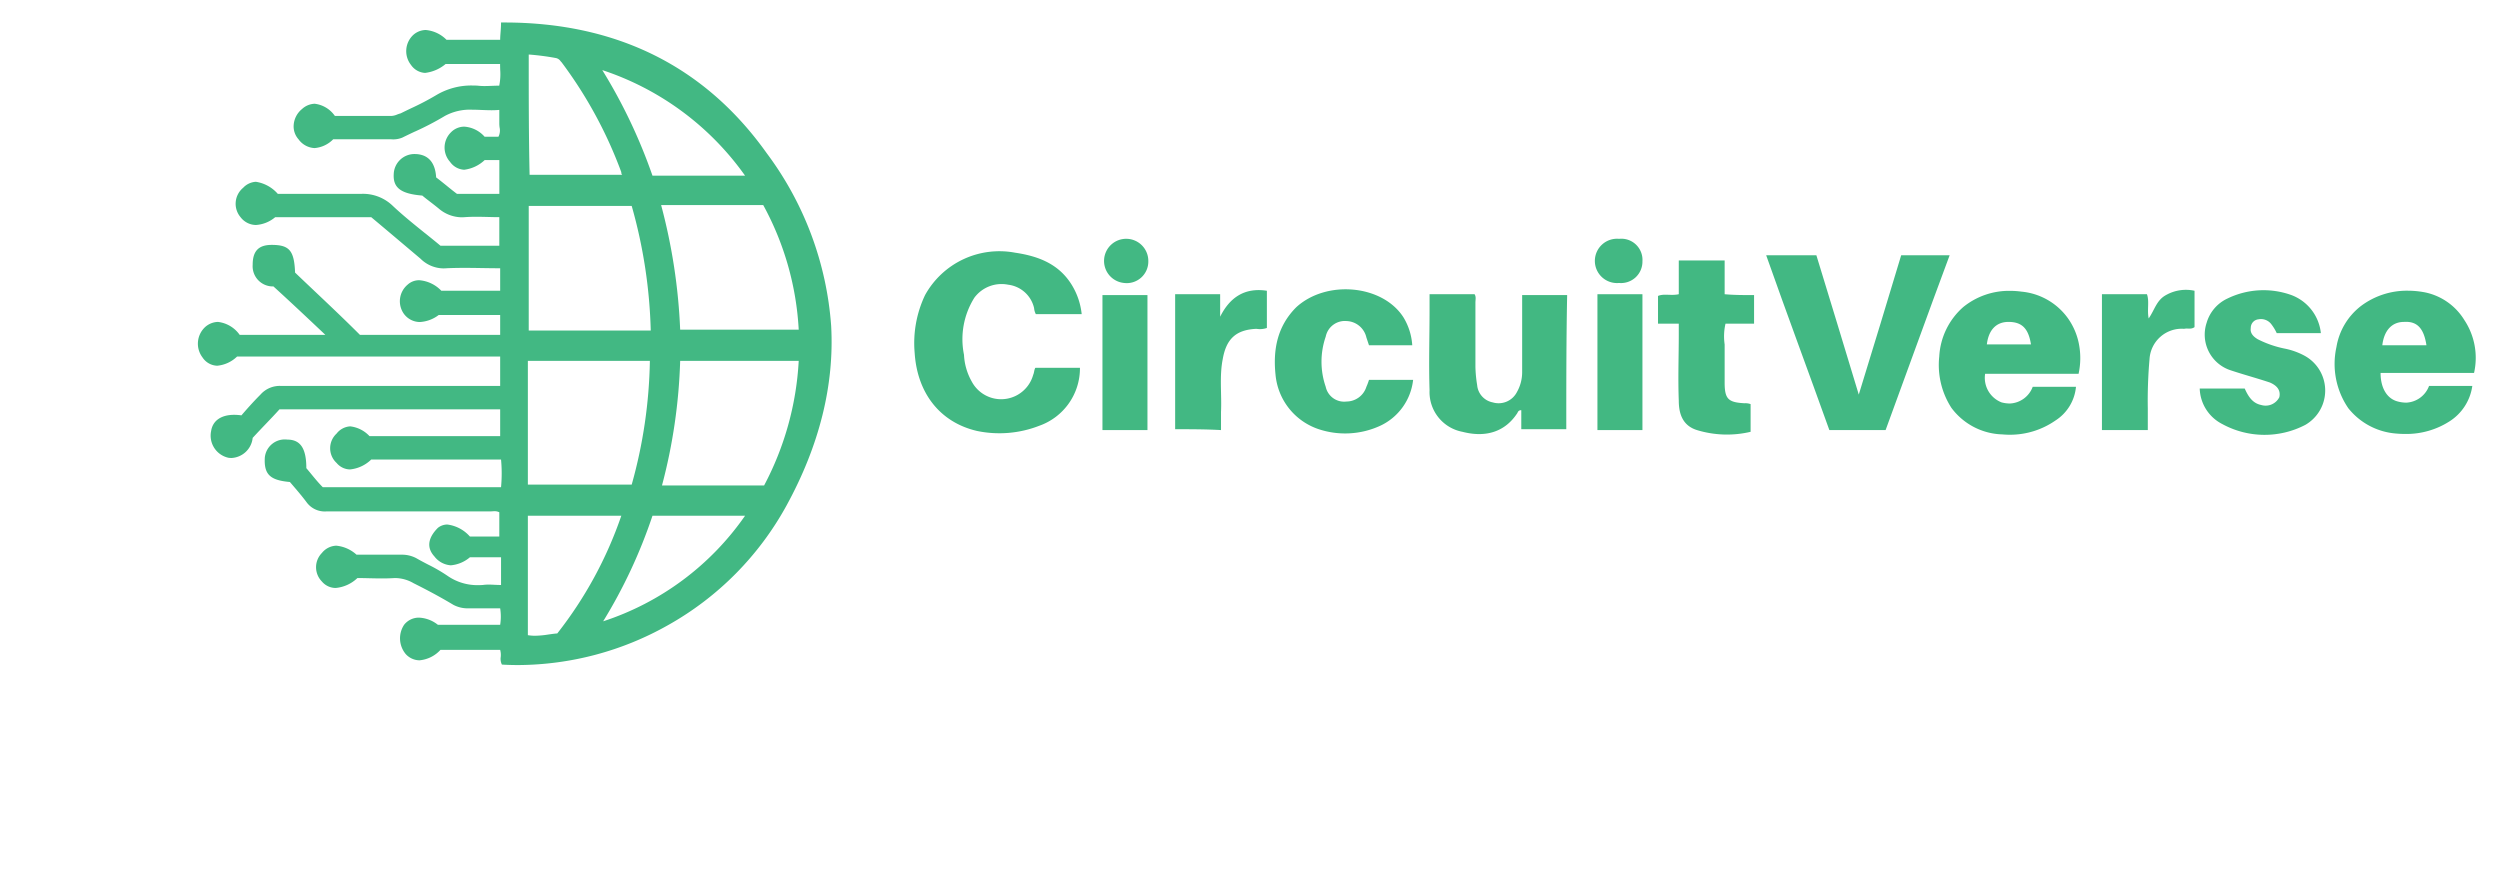
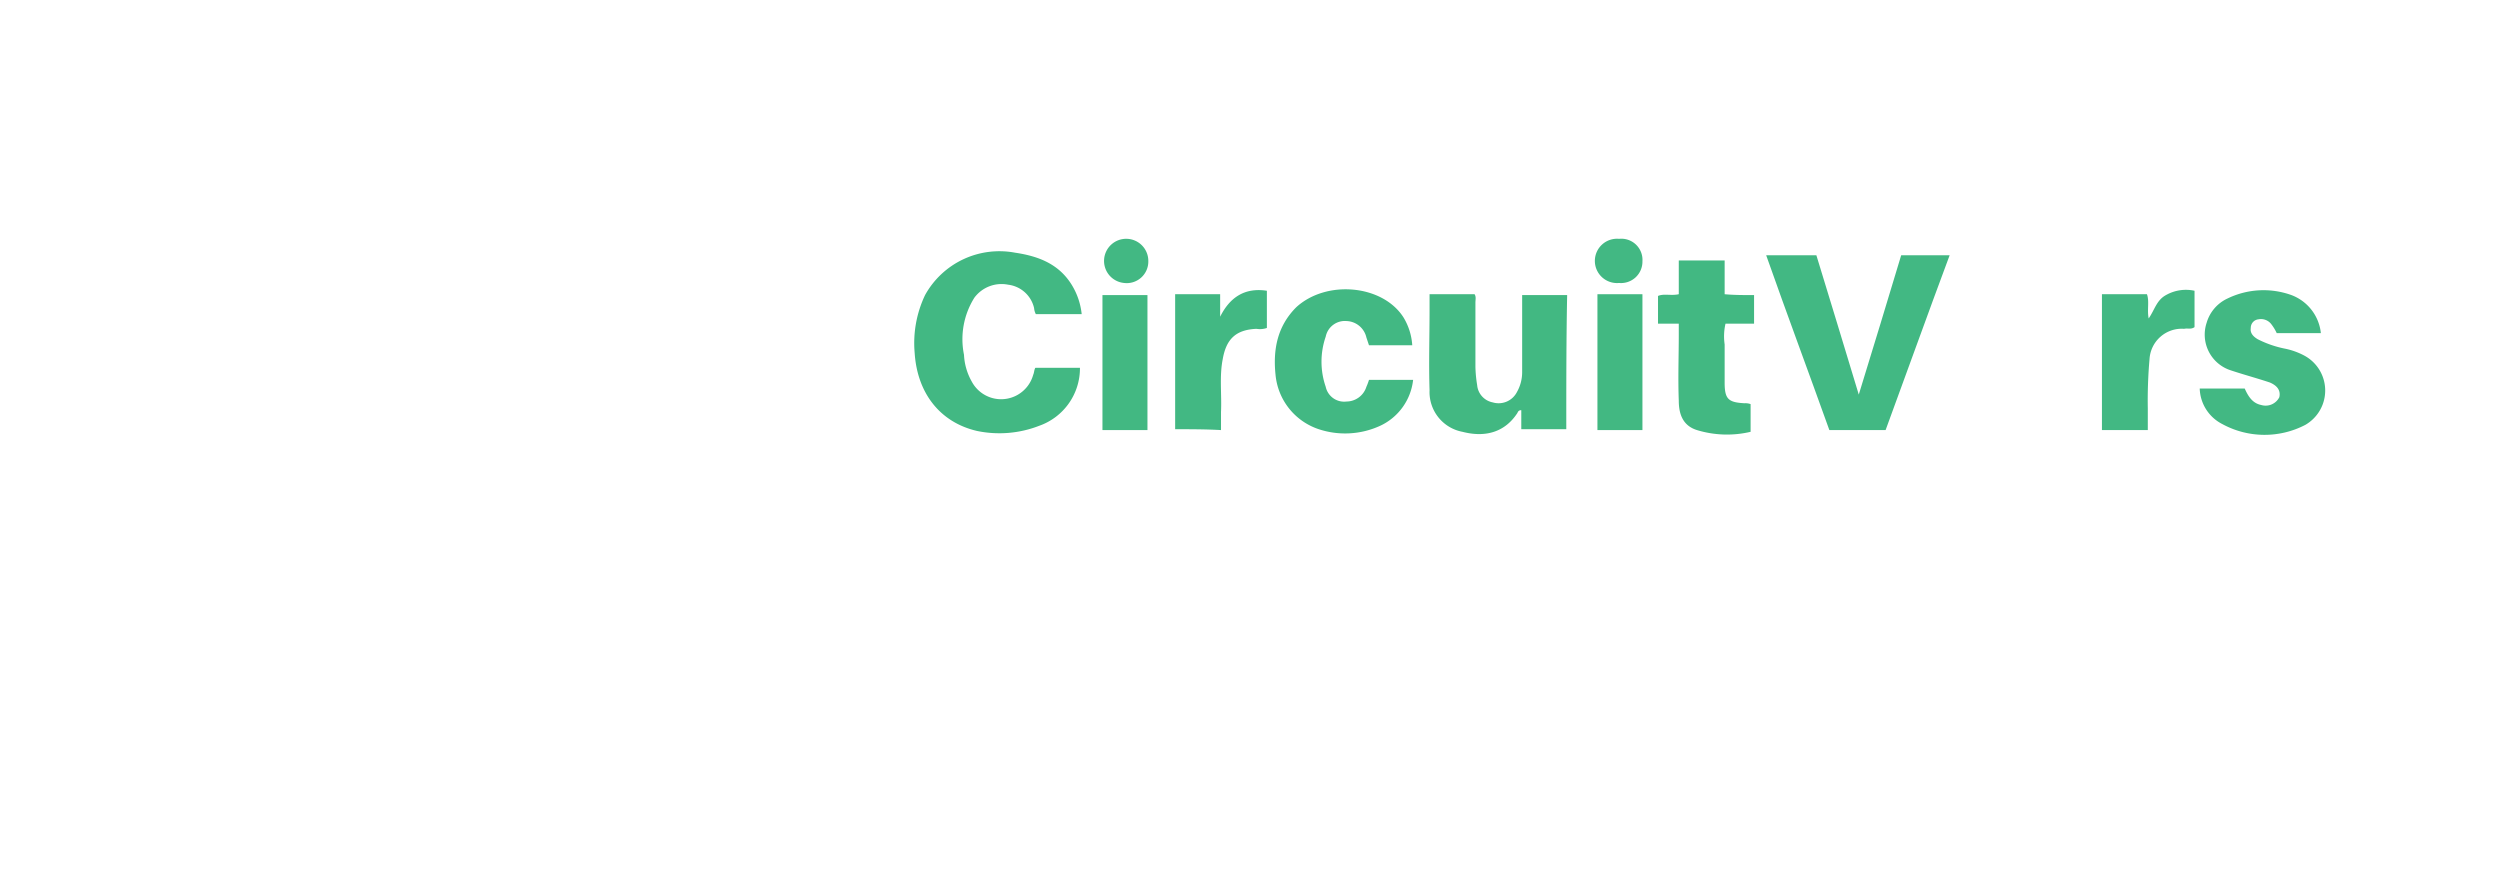
<svg xmlns="http://www.w3.org/2000/svg" width="288.9" height="101.6" viewBox="0 0 288.9 101.6">
  <defs>
    <clipPath id="clip-path">
      <rect id="Rectangle_5" data-name="Rectangle 5" width="288.9" height="101.6" transform="translate(9.7 49.8)" />
    </clipPath>
  </defs>
  <g id="cvlogo" transform="translate(-9.7 -49.8)">
-     <path id="Subtraction_3" data-name="Subtraction 3" d="M-259.436-736.346c-.622,0-1.249-.018-1.865-.054a1.507,1.507,0,0,1-.134-.888,2.175,2.175,0,0,0-.066-.812h-6.9a3.728,3.728,0,0,1-2.429,1.206,2.184,2.184,0,0,1-1.57-.706,2.832,2.832,0,0,1-.2-3.4,2.166,2.166,0,0,1,1.725-.826A3.772,3.772,0,0,1-268.7-741h7.2a6.075,6.075,0,0,0,0-1.9h-3.7a3.532,3.532,0,0,1-1.7-.4c-1.368-.821-2.83-1.615-4.6-2.5a4.28,4.28,0,0,0-2.2-.6c-.449.03-.929.044-1.47.044-.486,0-.969-.011-1.437-.022s-.927-.022-1.392-.022a4.174,4.174,0,0,1-2.517,1.146A2.089,2.089,0,0,1-282.1-746a2.35,2.35,0,0,1,0-3.3,2.224,2.224,0,0,1,1.659-.841A4.039,4.039,0,0,1-278.1-749.1h5.2a3.528,3.528,0,0,1,1.7.4c.437.255.909.5,1.366.739A18.7,18.7,0,0,1-267.5-746.6a6.032,6.032,0,0,0,3.453,1.019c.178,0,.363-.006.548-.019a4.705,4.705,0,0,1,.678-.044c.211,0,.421.01.643.021.247.012.5.024.779.024v-3.2H-265a3.92,3.92,0,0,1-2.2.926,2.6,2.6,0,0,1-1.9-1.026c-1.147-1.251-.416-2.485.4-3.3a1.749,1.749,0,0,1,1.093-.387A4.169,4.169,0,0,1-265-751.2h3.4V-754a1.178,1.178,0,0,0-.55-.125c-.084,0-.167.006-.255.012s-.193.013-.295.013h-18.9a2.6,2.6,0,0,1-2.3-1.1c-.531-.707-1.144-1.421-1.686-2.051l-.214-.249c-2.3-.2-3-.88-2.9-2.8a2.319,2.319,0,0,1,2.6-2.1c1.521,0,2.2,1.018,2.2,3.3.188.219.371.442.565.679.42.511.853,1.04,1.335,1.522h20.6a17.024,17.024,0,0,0,0-3.2h-15a4.077,4.077,0,0,1-2.459,1.147,2.049,2.049,0,0,1-1.541-.747,2.307,2.307,0,0,1,0-3.4,2.145,2.145,0,0,1,1.572-.831,3.613,3.613,0,0,1,2.228,1.13h15.1v-3.1H-287c-.483.537-1,1.081-1.552,1.657-.49.514-.994,1.042-1.549,1.643a2.593,2.593,0,0,1-2.448,2.325,2.492,2.492,0,0,1-.352-.025,2.617,2.617,0,0,1-2-3.1c.182-1.184,1.151-1.863,2.66-1.863a5.966,5.966,0,0,1,.84.063c.546-.638,1.372-1.573,2.2-2.4a2.966,2.966,0,0,1,2.4-1h25.3V-772h-30.4a3.793,3.793,0,0,1-2.3,1.063,2.109,2.109,0,0,1-1.7-.963,2.626,2.626,0,0,1,.3-3.5,2.316,2.316,0,0,1,1.483-.6,3.57,3.57,0,0,1,2.518,1.5h9.9l-.314-.3c-1.731-1.635-3.52-3.325-5.687-5.3a2.337,2.337,0,0,1-2.4-2.5c0-1.59.679-2.3,2.2-2.3,2.047,0,2.6.658,2.7,3.2.768.736,1.523,1.451,2.323,2.207,1.676,1.586,3.406,3.222,5.177,4.993h16.2v-2.3h-7.1a3.955,3.955,0,0,1-2.181.813,2.307,2.307,0,0,1-1.819-.913,2.5,2.5,0,0,1,.4-3.4,1.965,1.965,0,0,1,1.353-.517A3.953,3.953,0,0,1-268.3-779.6h6.8v-2.6c-.7,0-1.4-.011-2.076-.022h-.02c-.665-.011-1.352-.022-2.03-.022-.768,0-1.446.015-2.074.044-.12.01-.239.015-.354.015A3.809,3.809,0,0,1-270.7-783.3c-.612-.516-1.235-1.042-1.858-1.568l-.036-.031-.024-.02c-1.269-1.072-2.581-2.18-3.782-3.182h-11.1a3.821,3.821,0,0,1-2.225.9,2.258,2.258,0,0,1-1.775-.9,2.4,2.4,0,0,1,.3-3.4,2.169,2.169,0,0,1,1.467-.691A4.194,4.194,0,0,1-287.2-790.8h9.7a4.947,4.947,0,0,1,3.6,1.4c1.155,1.087,2.46,2.137,3.722,3.152l.005,0c.588.474,1.2.963,1.773,1.443h6.8v-3.3h0c-.427,0-.873-.011-1.3-.022h-.009c-.446-.011-.907-.022-1.359-.022-.5,0-.938.015-1.326.044-.121.01-.242.015-.358.015A4.135,4.135,0,0,1-268.6-789.1c-.3-.248-.626-.5-.943-.744s-.656-.5-.957-.756c-2.475-.2-3.4-.9-3.3-2.5a2.4,2.4,0,0,1,2.4-2.3c1.538,0,2.4.934,2.5,2.7.4.3.8.629,1.2.947l.005.006h0c.392.319.8.649,1.2.948h4.9v-3.9h-1.7a4.179,4.179,0,0,1-2.368,1.115,2.126,2.126,0,0,1-1.632-.916,2.47,2.47,0,0,1,.1-3.4,2.159,2.159,0,0,1,1.548-.664A3.433,3.433,0,0,1-263.3-797.4h1.6a1.591,1.591,0,0,0,.133-1.071,3.816,3.816,0,0,1-.033-.429v-1.6c-.278.026-.573.039-.9.039-.368,0-.742-.015-1.1-.03h-.022c-.368-.016-.749-.032-1.126-.032a6.063,6.063,0,0,0-3.147.725,33.117,33.117,0,0,1-3.45,1.8l-.009,0c-.476.225-.968.458-1.442.694a2.739,2.739,0,0,1-1.3.2h-6.7a3.393,3.393,0,0,1-2.153,1.016A2.42,2.42,0,0,1-284.8-797.1a2.239,2.239,0,0,1-.56-1.687,2.618,2.618,0,0,1,.96-1.813,2.274,2.274,0,0,1,1.464-.611A3.312,3.312,0,0,1-280.6-799.8h6.5a1.908,1.908,0,0,0,.691-.164A3.688,3.688,0,0,1-273-800.1c.407-.2.813-.4,1.206-.586A31.183,31.183,0,0,0-268.9-802.2a7.905,7.905,0,0,1,4.186-1.119c.2,0,.406.006.613.018a6.389,6.389,0,0,0,.8.044c.264,0,.526-.01.8-.021h.007c.285-.011.58-.023.885-.023a6.634,6.634,0,0,0,.113-1.828c-.006-.217-.013-.441-.013-.672h-6.3a4.5,4.5,0,0,1-2.371,1.026,2.111,2.111,0,0,1-1.628-.926,2.57,2.57,0,0,1,.2-3.4,2.212,2.212,0,0,1,1.508-.632A3.846,3.846,0,0,1-267.7-808.6h6.2c0-.278.022-.558.045-.855.027-.352.055-.716.055-1.145h.39c12.982,0,23.18,5.081,30.31,15.1a37.827,37.827,0,0,1,7.45,19.975c.375,6.817-1.358,13.79-5.15,20.725a35.255,35.255,0,0,1-13.717,13.851A35.519,35.519,0,0,1-259.436-736.346ZM-258.3-753.6v13.8a5,5,0,0,0,.837.067,10.737,10.737,0,0,0,1.519-.141c.337-.047.682-.1,1.043-.126a46.344,46.344,0,0,0,7.4-13.6Zm14.4,0h0a59.069,59.069,0,0,1-5.7,12.2,32.115,32.115,0,0,0,16.4-12.2Zm3.2-17.9a63.294,63.294,0,0,1-2.1,14.4H-231a34.687,34.687,0,0,0,4-14.4h-13.7Zm-17.6,0v14.3h12a56.153,56.153,0,0,0,2.1-14.3Zm.1-17.9V-775h14.1a57.916,57.916,0,0,0-2.2-14.4Zm15.3-.1h0a66.084,66.084,0,0,1,2.2,14.4H-227a33.779,33.779,0,0,0-4.1-14.4Zm-6.8-15.6h0a61.9,61.9,0,0,1,5.8,12.2h10.7a32.838,32.838,0,0,0-16.5-12.2Zm-8.5-1.8c0,4.834,0,9.4.1,13.9h10.7a.366.366,0,0,1-.1-.3,50.125,50.125,0,0,0-6.9-12.7c-.039-.039-.077-.081-.117-.125a.858.858,0,0,0-.583-.375,29.352,29.352,0,0,0-3.1-.4Z" transform="translate(329 863)" fill="#42b883" />
    <g id="Group_7" data-name="Group 7" clip-path="url(#clip-path)">
      <path id="Path_13" data-name="Path 13" d="M134.7,86.1h-5.3a1.854,1.854,0,0,1-.2-.7,3.509,3.509,0,0,0-3-2.7,3.906,3.906,0,0,0-3.9,1.5,9.013,9.013,0,0,0-1.2,6.6,6.931,6.931,0,0,0,.9,3.1,3.844,3.844,0,0,0,7.1-.8c.1-.2.1-.5.2-.7a.1.1,0,0,1,.1-.1h5.1a7.049,7.049,0,0,1-4.7,6.7,12.661,12.661,0,0,1-7.2.6c-4.3-1-6.9-4.4-7.2-9a12.923,12.923,0,0,1,1.2-6.7A9.814,9.814,0,0,1,127,79c2.7.4,5.1,1.3,6.6,3.8A8.044,8.044,0,0,1,134.7,86.1Z" fill="#42b883" />
    </g>
    <g id="Group_8" data-name="Group 8" clip-path="url(#clip-path)">
      <path id="Path_14" data-name="Path 14" d="M227.6,99.5h-6.5c-2.4-6.7-4.9-13.4-7.3-20.2h5.8c1.6,5.2,3.2,10.5,4.9,16.1,1.7-5.5,3.3-10.8,4.9-16.1H235C232.5,86,230.1,92.7,227.6,99.5Z" fill="#42b883" />
    </g>
-     <path id="Subtraction_1" data-name="Subtraction 1" d="M-87.046-762.961c-.288,0-.575-.013-.854-.04a7.589,7.589,0,0,1-5.9-3.075A9.135,9.135,0,0,1-95.2-772a8.181,8.181,0,0,1,2.776-5.719,8.385,8.385,0,0,1,5.408-1.87,9.761,9.761,0,0,1,1.316.09,7.454,7.454,0,0,1,5.332,3.025,7.631,7.631,0,0,1,1.3,2.984A8.523,8.523,0,0,1-79.1-770H-89.9a3.046,3.046,0,0,0,1.9,3.3,3.959,3.959,0,0,0,.964.13A2.954,2.954,0,0,0-84.4-768.5h5a5.176,5.176,0,0,1-2.367,3.89A9.2,9.2,0,0,1-87.046-762.961ZM-87.2-776c-1.415,0-2.3.923-2.5,2.6h5.1C-84.892-775.246-85.645-776-87.2-776Z" transform="translate(329 863)" fill="#42b883" />
-     <path id="Subtraction_2" data-name="Subtraction 2" d="M-41.379-763.053c-.338,0-.682-.016-1.021-.047a7.83,7.83,0,0,1-5.533-2.932A9.06,9.06,0,0,1-49.3-773.1a7.53,7.53,0,0,1,2.831-4.737,8.832,8.832,0,0,1,5.409-1.77A10.532,10.532,0,0,1-39-779.4a6.989,6.989,0,0,1,4.477,3.18A7.9,7.9,0,0,1-33.4-770.1H-44.2c0,1.753.748,2.987,2,3.3a3.959,3.959,0,0,0,.963.13A2.954,2.954,0,0,0-38.6-768.6h5a5.8,5.8,0,0,1-2.574,4.052A9.224,9.224,0,0,1-41.379-763.053Zm.12-12.955c-.077,0-.159,0-.241.008-1.387,0-2.3.984-2.5,2.7h5.1C-39.181-775.172-39.908-776.008-41.259-776.008Z" transform="translate(329 863)" fill="#42b883" />
    <g id="Group_11" data-name="Group 11" clip-path="url(#clip-path)">
      <path id="Path_17" data-name="Path 17" d="M190.7,99.4h-5.2V97.2c-.4,0-.4.3-.5.4-1.4,2.1-3.6,2.8-6.3,2.1a4.673,4.673,0,0,1-3.8-4.8c-.1-3.1,0-6.2,0-9.3V83.8h5.2c.2.3.1.6.1,1v7.4a14.92,14.92,0,0,0,.2,2.1,2.23,2.23,0,0,0,1.8,2,2.377,2.377,0,0,0,2.8-1.2,4.645,4.645,0,0,0,.6-2.3V83.9h5.2C190.7,89,190.7,94.2,190.7,99.4Z" fill="#42b882" />
    </g>
    <g id="Group_12" data-name="Group 12" clip-path="url(#clip-path)">
      <path id="Path_18" data-name="Path 18" d="M277.9,88.3h-5.1a5.3,5.3,0,0,0-.6-1,1.5,1.5,0,0,0-1.5-.6.987.987,0,0,0-.9,1c-.1.6.3,1,.8,1.3a12.129,12.129,0,0,0,3.2,1.1,8.265,8.265,0,0,1,2.2.8,4.58,4.58,0,0,1,.1,8,10.2,10.2,0,0,1-9.6-.1,4.764,4.764,0,0,1-2.6-4.1h5.2c.4.9.9,1.7,1.9,1.9a1.774,1.774,0,0,0,2.1-.9c.2-.9-.4-1.4-1.1-1.7-1.5-.5-3-.9-4.5-1.4a4.333,4.333,0,0,1-2.8-5.5,4.464,4.464,0,0,1,2.4-2.8,9.517,9.517,0,0,1,7.4-.4A5.287,5.287,0,0,1,277.9,88.3Z" fill="#42b883" />
    </g>
    <g id="Group_13" data-name="Group 13" clip-path="url(#clip-path)">
      <path id="Path_19" data-name="Path 19" d="M172.9,89.7h-5l-.3-.9a2.439,2.439,0,0,0-2.3-1.9,2.257,2.257,0,0,0-2.4,1.8,8.869,8.869,0,0,0,0,5.8,2.178,2.178,0,0,0,2.4,1.7,2.426,2.426,0,0,0,2.3-1.7,6.89,6.89,0,0,0,.3-.8H173a6.648,6.648,0,0,1-3.8,5.3,9.688,9.688,0,0,1-7.1.4,7.336,7.336,0,0,1-5-6.3c-.3-2.9.2-5.6,2.4-7.8,3.5-3.2,10-2.6,12.4,1.2A7.078,7.078,0,0,1,172.9,89.7Z" fill="#42b883" />
    </g>
    <g id="Group_14" data-name="Group 14" clip-path="url(#clip-path)">
      <path id="Path_20" data-name="Path 20" d="M212.4,83.9v3.3h-3.3a6.473,6.473,0,0,0-.1,2.4V94c0,1.9.4,2.3,2.3,2.4a1.7,1.7,0,0,1,.7.1v3.2a11.873,11.873,0,0,1-6.2-.2c-1.6-.5-2.1-1.8-2.1-3.4-.1-2.6,0-5.1,0-7.7V87.2h-2.4V84c.7-.3,1.5,0,2.4-.2V79.9H209v3.9C210.1,83.9,211.2,83.9,212.4,83.9Z" fill="#42b882" />
    </g>
    <g id="Group_15" data-name="Group 15" clip-path="url(#clip-path)">
      <path id="Path_21" data-name="Path 21" d="M145.5,99.4V83.8h5.2v2.6c1.1-2.2,2.8-3.4,5.4-3v4.3a2.462,2.462,0,0,1-1.2.1c-2.4.1-3.5,1.2-3.9,3.5-.4,2-.1,4.1-.2,6.1v2.1C149,99.4,147.3,99.4,145.5,99.4Z" fill="#42b883" />
    </g>
    <g id="Group_16" data-name="Group 16" clip-path="url(#clip-path)">
      <path id="Path_22" data-name="Path 22" d="M257.9,99.5h-5.3V83.8h5.2c.3.8,0,1.8.2,2.8.7-1,.9-2.1,2-2.7a4.676,4.676,0,0,1,3.3-.5v4.2c-.4.3-.8.1-1.2.2a3.725,3.725,0,0,0-4,3.5,54.292,54.292,0,0,0-.2,5.7C257.9,97.8,257.9,98.6,257.9,99.5Z" fill="#42b883" />
    </g>
    <g id="Group_17" data-name="Group 17" clip-path="url(#clip-path)">
      <path id="Path_23" data-name="Path 23" d="M142.3,99.5h-5.2V83.9h5.2Z" fill="#42b882" />
    </g>
    <g id="Group_18" data-name="Group 18" clip-path="url(#clip-path)">
      <path id="Path_24" data-name="Path 24" d="M194.3,83.8h5.2V99.5h-5.2Z" fill="#42b882" />
    </g>
    <g id="Group_19" data-name="Group 19" clip-path="url(#clip-path)">
      <path id="Path_25" data-name="Path 25" d="M139.6,82.5a2.558,2.558,0,1,1,2.8-2.5A2.494,2.494,0,0,1,139.6,82.5Z" fill="#42b883" />
    </g>
    <g id="Group_20" data-name="Group 20" clip-path="url(#clip-path)">
      <path id="Path_26" data-name="Path 26" d="M196.8,77.4a2.445,2.445,0,0,1,2.7,2.6,2.472,2.472,0,0,1-2.7,2.5,2.561,2.561,0,1,1,0-5.1Z" fill="#42b883" />
    </g>
  </g>
</svg>